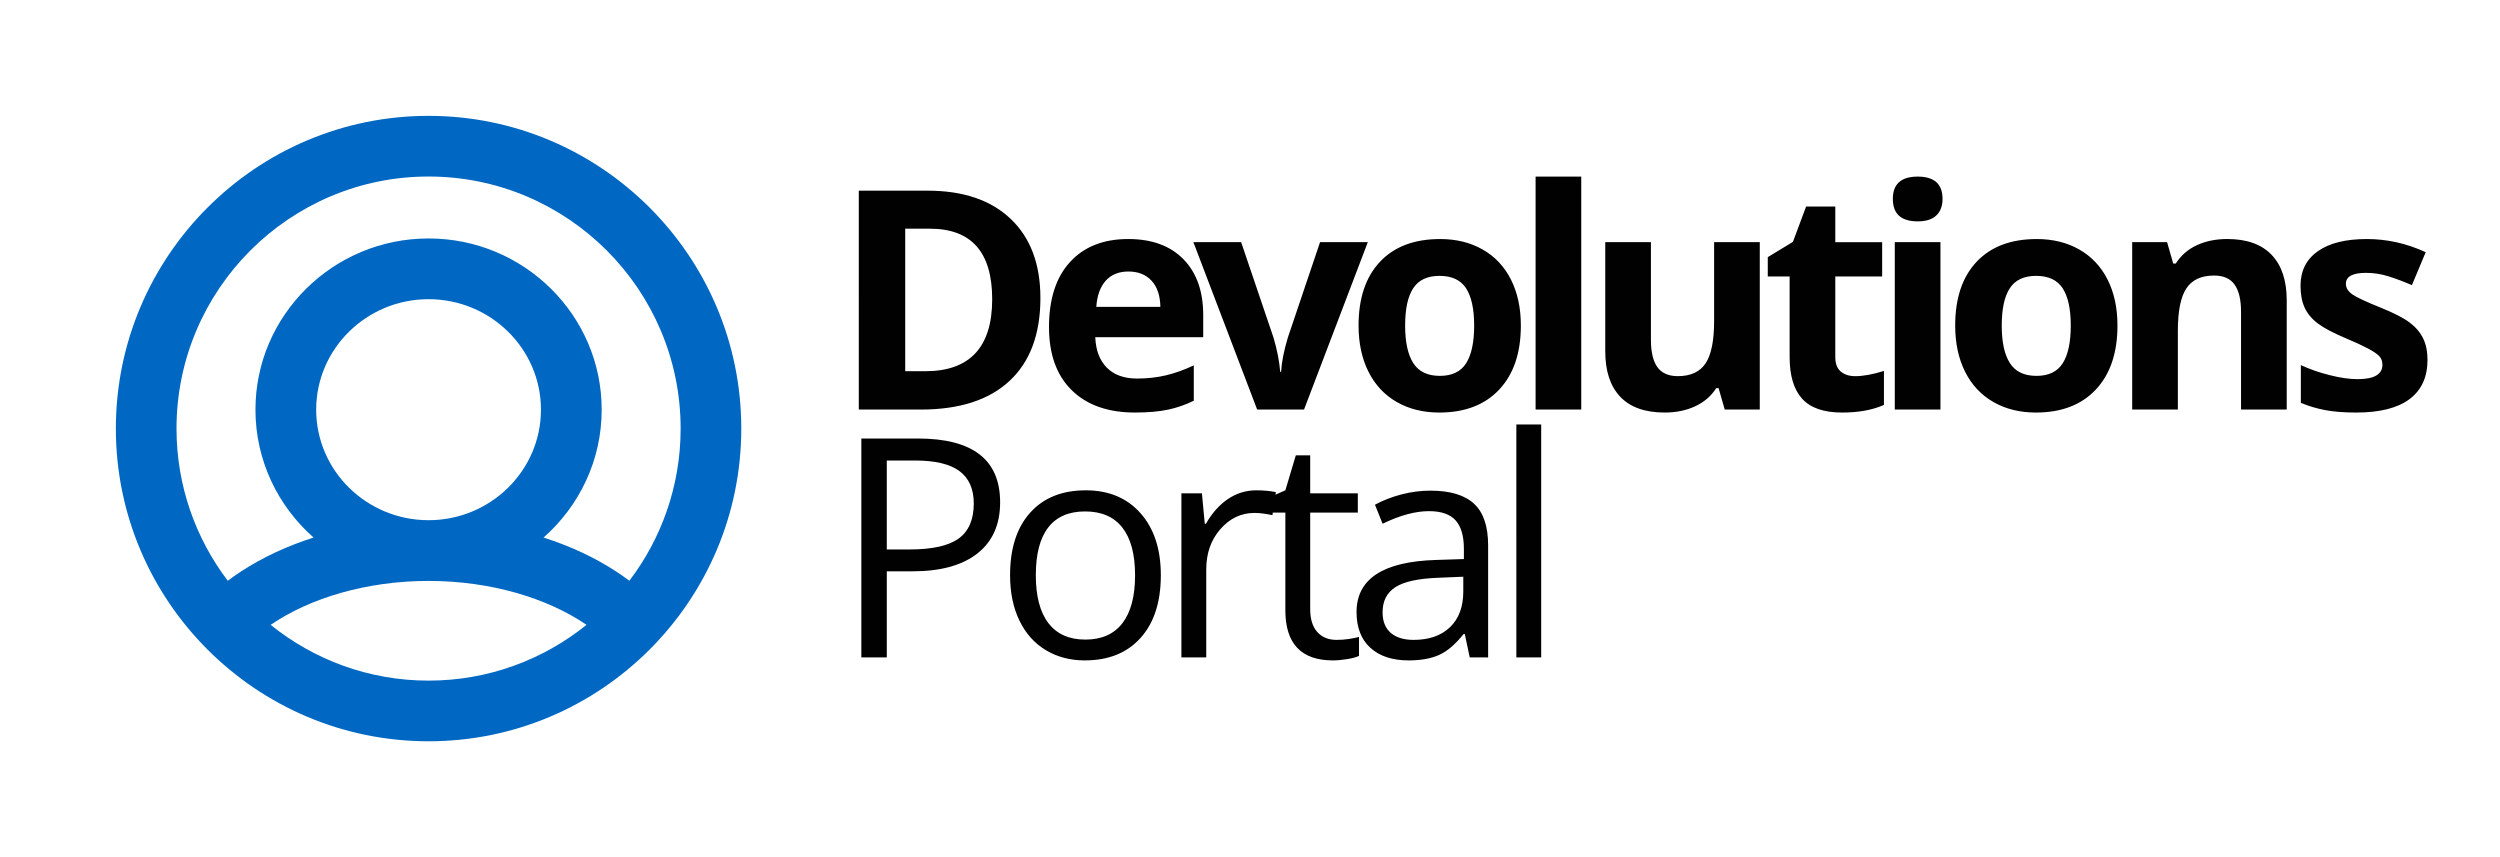
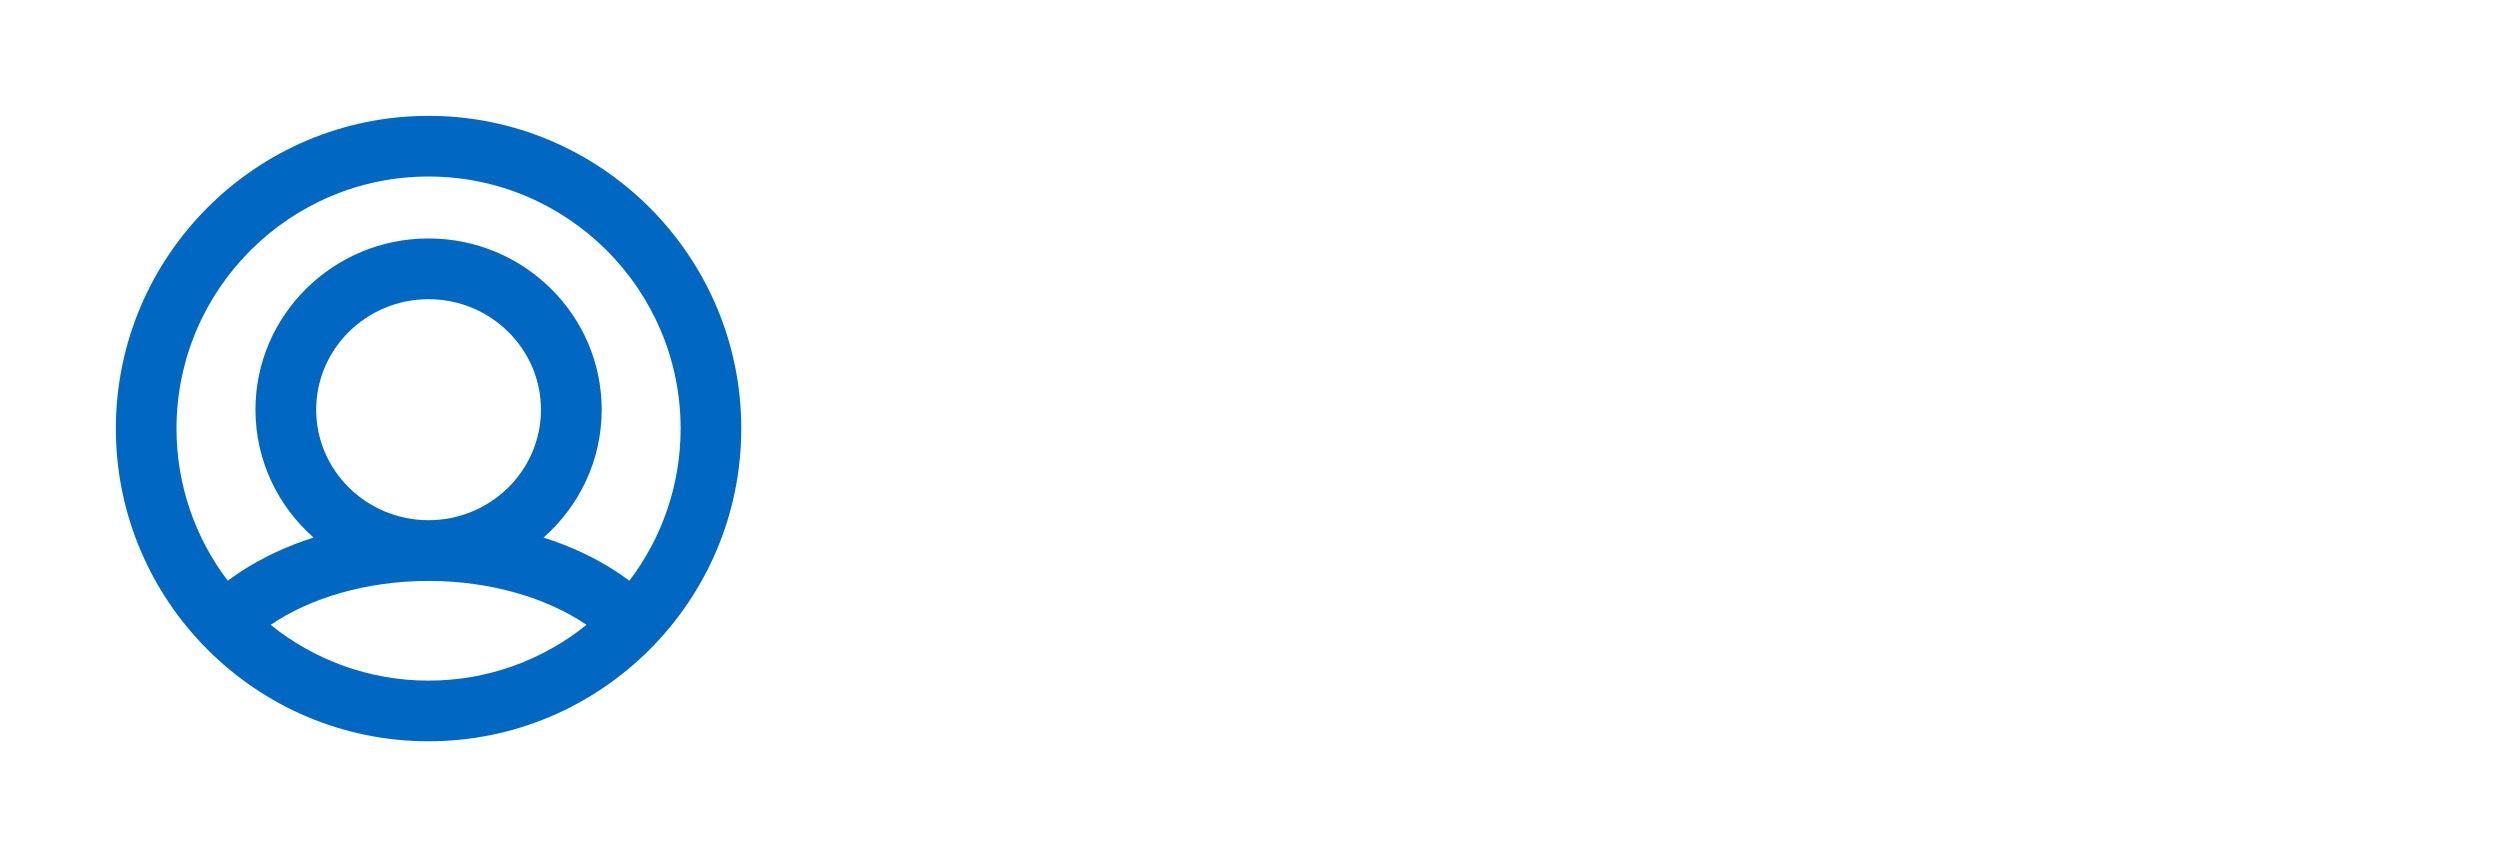
<svg xmlns="http://www.w3.org/2000/svg" width="210" height="72" viewBox="0 0 210 72">
  <defs>
    <filter id="a" width="200%" height="200%">
      <feOffset result="offOut" in="SourceAlpha" dy="2.2" />
      <feGaussianBlur result="blurOut" in="offOut" stdDeviation="1.5" />
      <feColorMatrix values="0 0 0 0 0 0 0 0 0 0 0 0 0 0 0 0 0 0 0.4 0" />
      <feMerge>
        <feMergeNode />
        <feMergeNode in="SourceGraphic" />
      </feMerge>
    </filter>
  </defs>
  <path fill="#ffffff" filter="url(#a)" d="M36,6.16C19.546,6.16,6.16,19.546,6.16,36c0,16.454,13.386,29.84,29.84,29.84S65.84,52.454,65.84,36  C65.84,19.546,52.454,6.16,36,6.16z" />
  <path fill="#0068c3" d="M36,9.732C21.516,9.732,9.732,21.516,9.732,36S21.516,62.268,36,62.268S62.268,50.484,62.268,36  S50.484,9.732,36,9.732z M36,14.828c11.675,0,21.173,9.498,21.173,21.172c0,4.799-1.606,9.229-4.307,12.784  c-0.351-0.263-0.715-0.52-1.094-0.769c-1.817-1.191-3.882-2.15-6.112-2.861c2.992-2.637,4.882-6.473,4.882-10.74  c0-7.931-6.523-14.384-14.542-14.384c-8.018,0-14.542,6.453-14.542,14.384c0,4.266,1.889,8.103,4.882,10.74  c-2.23,0.711-4.295,1.671-6.112,2.861c-0.379,0.249-0.744,0.505-1.095,0.768c-2.701-3.555-4.306-7.985-4.306-12.783  C14.828,24.326,24.325,14.828,36,14.828z M45.44,34.414c0,5.118-4.235,9.282-9.44,9.282c-5.205,0-9.44-4.164-9.44-9.282  s4.235-9.282,9.44-9.282C41.205,25.132,45.44,29.296,45.44,34.414z M22.734,52.488c3.285-2.247,8.056-3.69,13.266-3.69  c5.21,0,9.981,1.442,13.266,3.689c-3.633,2.929-8.248,4.685-13.266,4.685C30.982,57.172,26.367,55.416,22.734,52.488z" />
-   <path fill="#010101" d="M87.394,25.033c0,3.027-0.861,5.345-2.584,6.955c-1.723,1.61-4.211,2.415-7.464,2.415h-5.207V16.016h5.772  c3.001,0,5.332,0.792,6.992,2.376S87.394,22.19,87.394,25.033z M83.344,25.133c0-3.949-1.744-5.923-5.231-5.923h-2.075v11.973h1.673  C81.466,31.183,83.344,29.166,83.344,25.133z M95.334,34.653c-2.264,0-4.033-0.625-5.307-1.874c-1.274-1.25-1.911-3.019-1.911-5.307  c0-2.356,0.589-4.177,1.767-5.464s2.807-1.93,4.886-1.93c1.987,0,3.534,0.566,4.641,1.698c1.106,1.131,1.66,2.695,1.66,4.69v1.861  h-9.067c0.042,1.09,0.365,1.941,0.968,2.553c0.604,0.612,1.45,0.918,2.541,0.918c0.847,0,1.647-0.088,2.402-0.264  c0.754-0.176,1.542-0.457,2.364-0.843v2.968c-0.671,0.335-1.388,0.585-2.15,0.749C97.363,34.572,96.432,34.653,95.334,34.653z   M94.793,22.807c-0.813,0-1.451,0.258-1.912,0.773c-0.461,0.516-0.726,1.248-0.792,2.195h5.383  c-0.017-0.947-0.264-1.679-0.742-2.195S95.606,22.807,94.793,22.807z M105.601,34.402l-5.357-14.06h4.012l2.716,8.011  c0.302,1.014,0.491,1.974,0.566,2.88h0.076c0.042-0.805,0.23-1.765,0.566-2.88l2.704-8.011h4.012l-5.357,14.06H105.601z   M127.752,27.347c0,2.289-0.604,4.079-1.811,5.37c-1.208,1.291-2.889,1.937-5.043,1.937c-1.35,0-2.541-0.295-3.572-0.887  c-1.031-0.591-1.823-1.44-2.377-2.546c-0.553-1.107-0.83-2.398-0.83-3.874c0-2.297,0.599-4.083,1.798-5.357  c1.199-1.274,2.884-1.911,5.055-1.911c1.35,0,2.541,0.293,3.572,0.88c1.031,0.587,1.823,1.43,2.377,2.528  C127.476,24.584,127.752,25.871,127.752,27.347z M118.031,27.347c0,1.392,0.229,2.444,0.686,3.157s1.201,1.069,2.232,1.069  c1.022,0,1.758-0.354,2.207-1.062c0.448-0.708,0.673-1.763,0.673-3.163c0-1.392-0.227-2.436-0.679-3.131s-1.195-1.044-2.226-1.044  c-1.023,0-1.761,0.346-2.213,1.038C118.257,24.901,118.031,25.947,118.031,27.347z M132.825,34.402h-3.835V14.833h3.835V34.402z   M144.878,34.402l-0.516-1.798h-0.201c-0.411,0.654-0.994,1.159-1.748,1.516c-0.754,0.356-1.614,0.534-2.578,0.534  c-1.652,0-2.896-0.442-3.735-1.327c-0.838-0.884-1.258-2.157-1.258-3.817v-9.168h3.836v8.212c0,1.014,0.18,1.775,0.541,2.282  c0.36,0.507,0.935,0.761,1.723,0.761c1.073,0,1.849-0.359,2.327-1.076c0.478-0.717,0.717-1.905,0.717-3.565v-6.615h3.835v14.06  H144.878z M155.837,31.598c0.67,0,1.476-0.147,2.414-0.44v2.855c-0.956,0.427-2.13,0.641-3.521,0.641  c-1.534,0-2.651-0.388-3.352-1.163c-0.699-0.775-1.049-1.939-1.049-3.49v-6.779h-1.836V21.6l2.112-1.283l1.107-2.968h2.452v2.993  h3.937v2.88h-3.937V30c0,0.545,0.152,0.947,0.459,1.207C154.929,31.468,155.333,31.598,155.837,31.598z M158.998,16.708  c0-1.249,0.696-1.874,2.088-1.874s2.088,0.625,2.088,1.874c0,0.595-0.175,1.059-0.522,1.39c-0.348,0.332-0.87,0.497-1.565,0.497  C159.694,18.594,158.998,17.965,158.998,16.708z M162.997,34.402h-3.835v-14.06h3.835V34.402z M177.867,27.347  c0,2.289-0.604,4.079-1.811,5.37c-1.208,1.291-2.889,1.937-5.043,1.937c-1.351,0-2.541-0.295-3.572-0.887  c-1.031-0.591-1.823-1.44-2.377-2.546c-0.553-1.107-0.829-2.398-0.829-3.874c0-2.297,0.599-4.083,1.798-5.357  c1.199-1.274,2.884-1.911,5.056-1.911c1.35,0,2.54,0.293,3.571,0.88c1.031,0.587,1.823,1.43,2.377,2.528  C177.591,24.584,177.867,25.871,177.867,27.347z M168.146,27.347c0,1.392,0.229,2.444,0.686,3.157s1.201,1.069,2.232,1.069  c1.022,0,1.759-0.354,2.207-1.062s0.673-1.763,0.673-3.163c0-1.392-0.227-2.436-0.679-3.131c-0.453-0.696-1.195-1.044-2.227-1.044  c-1.022,0-1.761,0.346-2.213,1.038C168.372,24.901,168.146,25.947,168.146,27.347z M192.083,34.402h-3.836V26.19  c0-1.015-0.18-1.775-0.54-2.283c-0.361-0.507-0.936-0.761-1.724-0.761c-1.073,0-1.849,0.358-2.326,1.075s-0.717,1.905-0.717,3.565  v6.615h-3.836v-14.06h2.931l0.516,1.798h0.214c0.427-0.679,1.016-1.192,1.767-1.541c0.75-0.348,1.604-0.521,2.56-0.521  c1.635,0,2.875,0.442,3.722,1.327c0.847,0.884,1.271,2.161,1.271,3.829V34.402z M203.91,30.227c0,1.442-0.502,2.541-1.504,3.295  s-2.5,1.132-4.495,1.132c-1.023,0-1.896-0.069-2.616-0.208s-1.396-0.341-2.024-0.61v-3.169c0.712,0.335,1.516,0.616,2.408,0.842  c0.893,0.227,1.679,0.34,2.357,0.34c1.392,0,2.088-0.403,2.088-1.208c0-0.302-0.092-0.547-0.276-0.736  c-0.185-0.188-0.503-0.402-0.956-0.641c-0.452-0.239-1.057-0.518-1.811-0.836c-1.082-0.453-1.876-0.872-2.384-1.257  c-0.507-0.386-0.876-0.828-1.106-1.327c-0.23-0.499-0.346-1.113-0.346-1.842c0-1.249,0.484-2.215,1.452-2.898  c0.969-0.684,2.342-1.025,4.119-1.025c1.693,0,3.342,0.369,4.943,1.106l-1.158,2.767c-0.703-0.302-1.361-0.549-1.975-0.742  c-0.612-0.193-1.236-0.29-1.874-0.29c-1.132,0-1.697,0.306-1.697,0.918c0,0.344,0.183,0.642,0.547,0.893  c0.365,0.251,1.163,0.625,2.396,1.119c1.1,0.445,1.904,0.86,2.416,1.245c0.51,0.386,0.889,0.83,1.131,1.333  C203.789,28.931,203.91,29.531,203.91,30.227z M84.011,42.193c0,1.861-0.635,3.293-1.905,4.294c-1.27,1.002-3.087,1.503-5.452,1.503  h-2.163v7.231h-2.138V36.836h4.766C81.713,36.836,84.011,38.622,84.011,42.193z M74.491,46.154h1.924  c1.895,0,3.265-0.306,4.112-0.918c0.847-0.612,1.27-1.593,1.27-2.942c0-1.216-0.398-2.121-1.195-2.717  c-0.796-0.595-2.037-0.893-3.722-0.893h-2.39V46.154z M97.51,48.317c0,2.247-0.566,4.001-1.698,5.263  c-1.132,1.263-2.696,1.894-4.691,1.894c-1.232,0-2.327-0.29-3.282-0.868c-0.956-0.578-1.694-1.408-2.213-2.49  c-0.52-1.081-0.78-2.348-0.78-3.798c0-2.247,0.562-3.997,1.685-5.25c1.124-1.254,2.683-1.881,4.678-1.881  c1.928,0,3.46,0.642,4.597,1.925C96.941,44.394,97.51,46.129,97.51,48.317z M87.009,48.317c0,1.761,0.352,3.103,1.056,4.024  c0.705,0.922,1.74,1.384,3.106,1.384c1.366,0,2.404-0.459,3.112-1.378c0.708-0.918,1.063-2.261,1.063-4.03  c0-1.752-0.354-3.083-1.063-3.993c-0.708-0.909-1.754-1.364-3.138-1.364c-1.367,0-2.397,0.449-3.093,1.346  C87.356,45.203,87.009,46.54,87.009,48.317z M105.526,41.187c0.612,0,1.161,0.051,1.647,0.151l-0.29,1.937  c-0.57-0.126-1.073-0.188-1.509-0.188c-1.115,0-2.069,0.453-2.861,1.358c-0.792,0.905-1.188,2.033-1.188,3.383v7.395h-2.087V41.438  h1.723l0.239,2.553h0.101c0.511-0.896,1.127-1.589,1.849-2.075C103.87,41.431,104.662,41.187,105.526,41.187z M112.271,53.75  c0.369,0,0.725-0.026,1.069-0.081c0.343-0.055,0.616-0.111,0.817-0.17v1.597c-0.227,0.109-0.56,0.199-1,0.271  c-0.44,0.071-0.836,0.107-1.188,0.107c-2.666,0-3.999-1.404-3.999-4.213v-8.2h-1.975v-1.006l1.975-0.868l0.88-2.942h1.207v3.194h4  v1.622h-4v8.111c0,0.83,0.197,1.468,0.591,1.912S111.583,53.75,112.271,53.75z M123.457,55.222l-0.415-1.962h-0.101  c-0.688,0.863-1.373,1.448-2.056,1.755c-0.683,0.306-1.536,0.459-2.559,0.459c-1.367,0-2.438-0.353-3.213-1.057  s-1.163-1.706-1.163-3.006c0-2.783,2.226-4.242,6.678-4.376l2.339-0.076v-0.854c0-1.082-0.233-1.881-0.698-2.396  s-1.209-0.773-2.232-0.773c-1.149,0-2.448,0.353-3.899,1.057l-0.641-1.597c0.679-0.369,1.423-0.658,2.232-0.868  c0.809-0.209,1.62-0.314,2.433-0.314c1.643,0,2.861,0.365,3.653,1.095c0.792,0.729,1.188,1.898,1.188,3.508v9.407H123.457z   M118.741,53.75c1.299,0,2.32-0.355,3.062-1.068c0.742-0.713,1.113-1.711,1.113-2.993v-1.245l-2.088,0.088  c-1.66,0.059-2.857,0.316-3.59,0.773c-0.734,0.457-1.101,1.168-1.101,2.132c0,0.754,0.229,1.329,0.686,1.723  C117.28,53.554,117.919,53.75,118.741,53.75z M129.46,55.222h-2.087V35.653h2.087V55.222z" />
</svg>